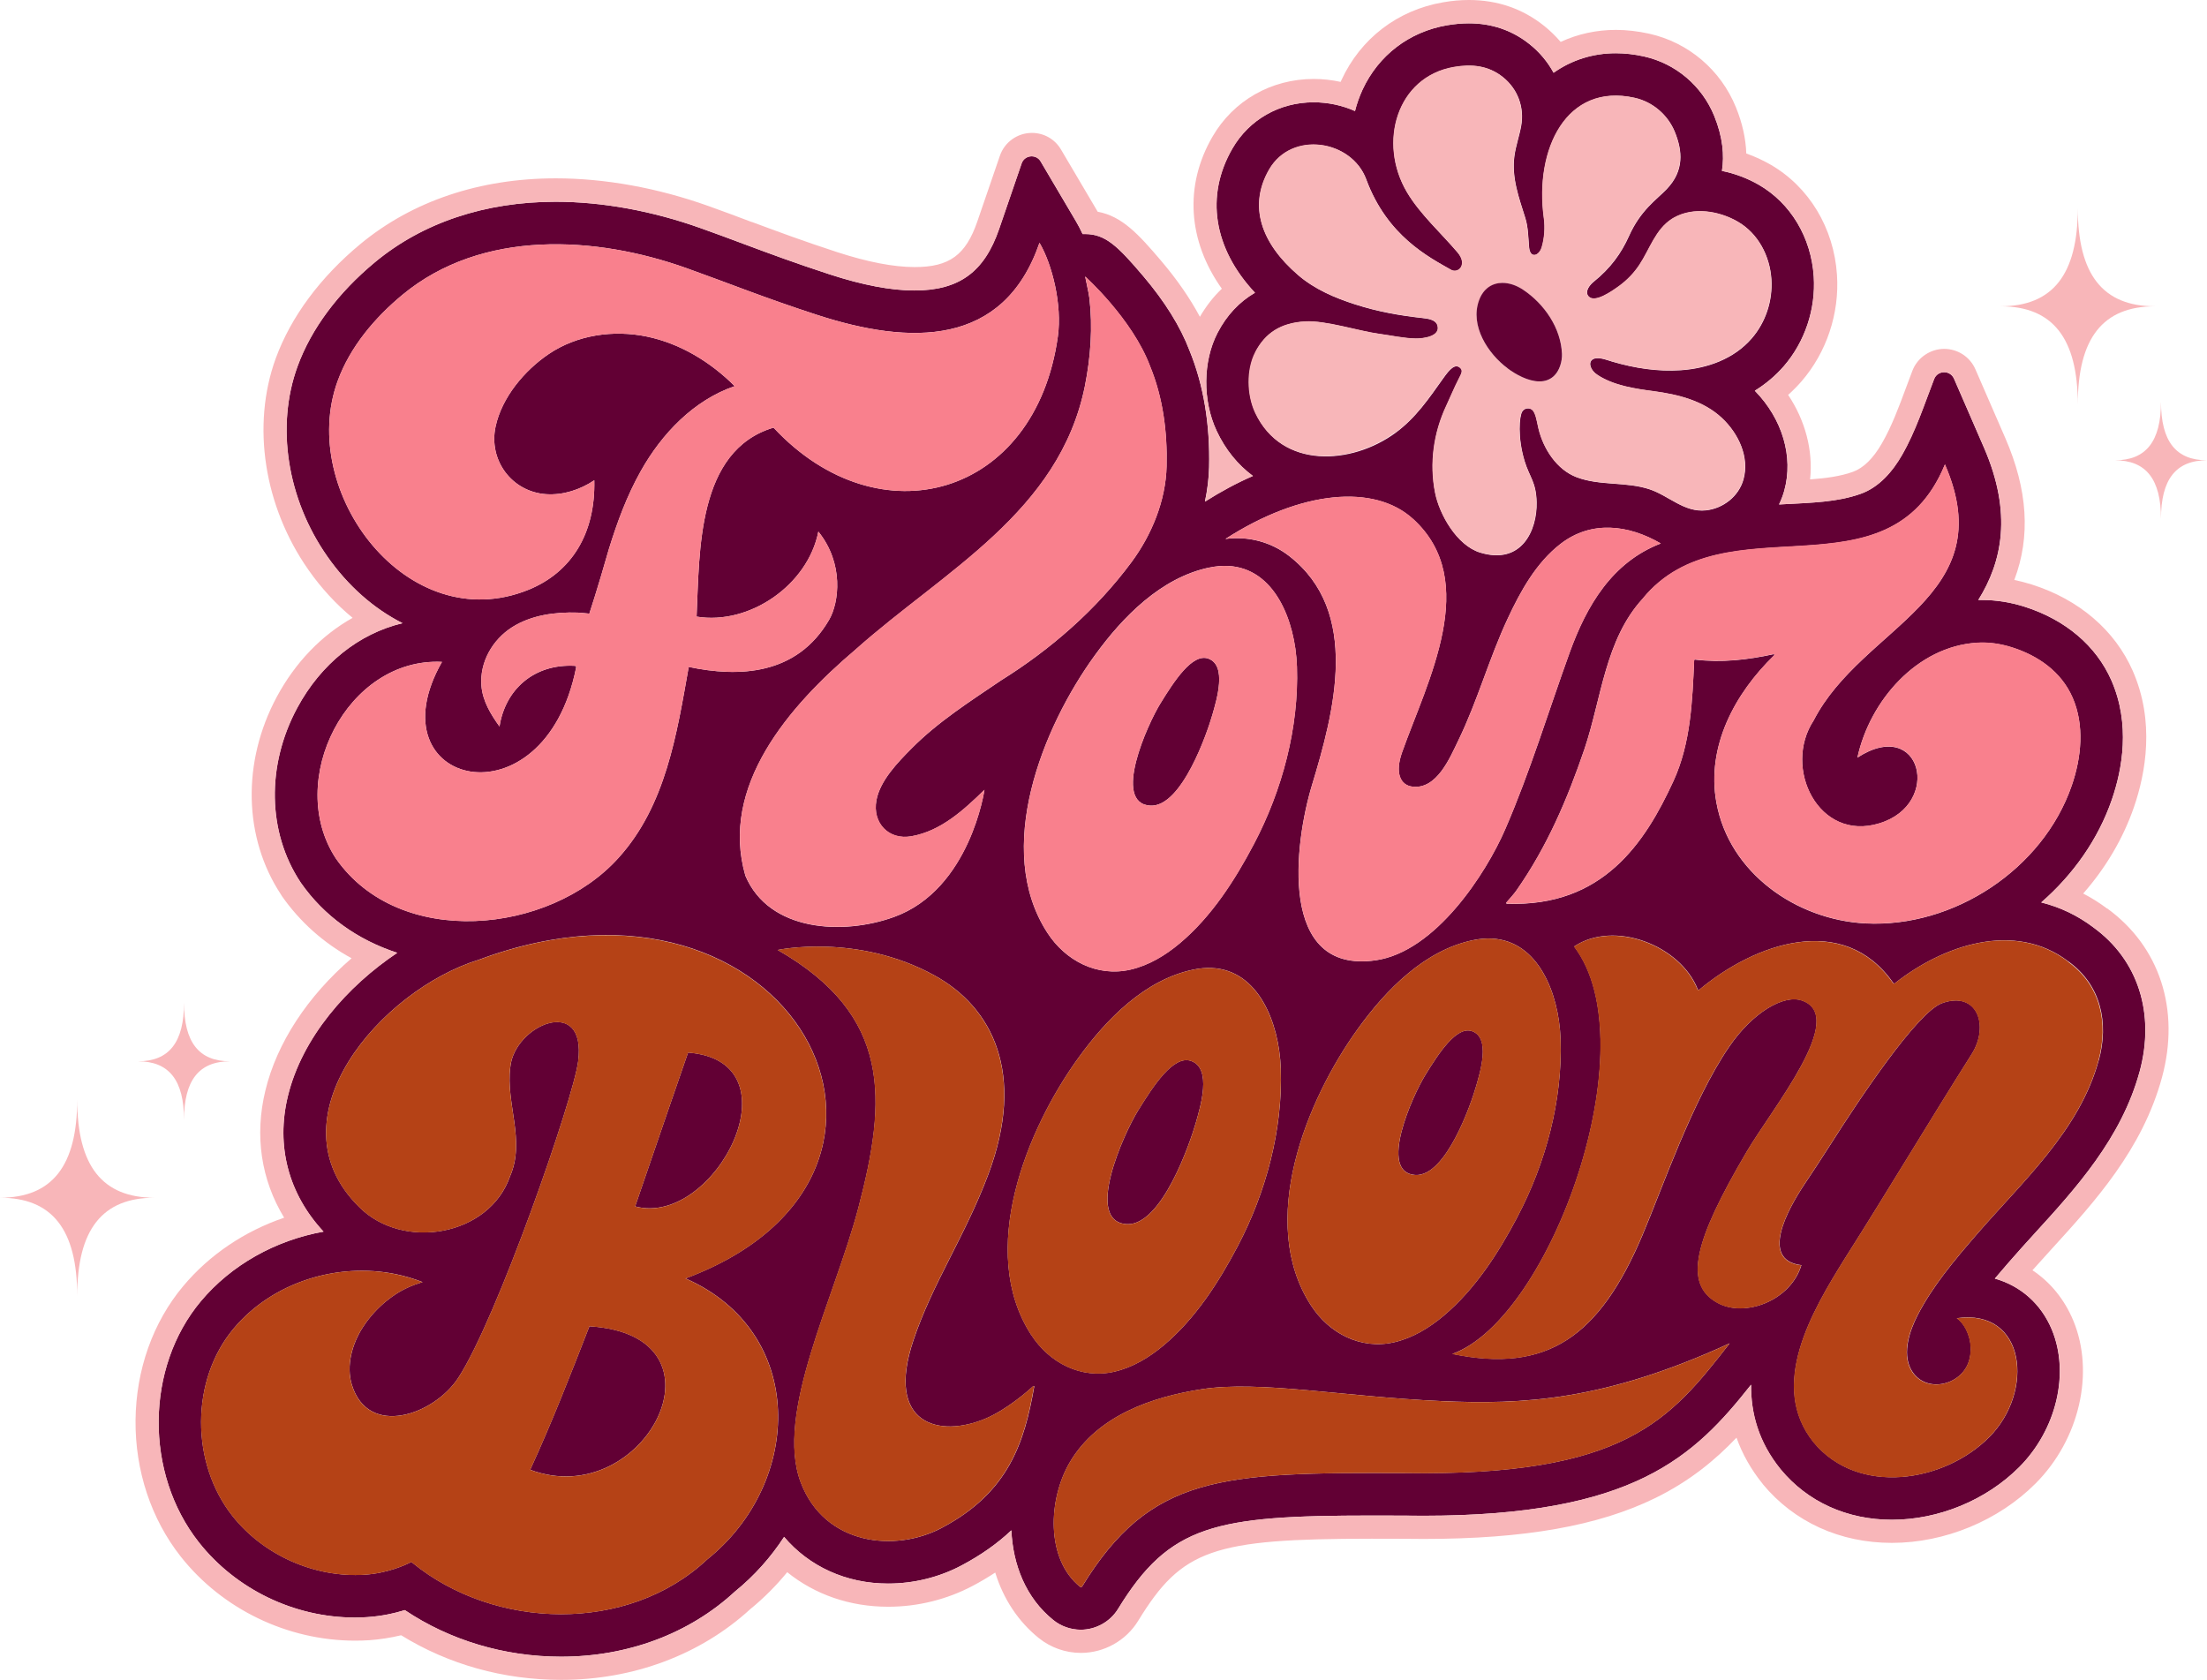
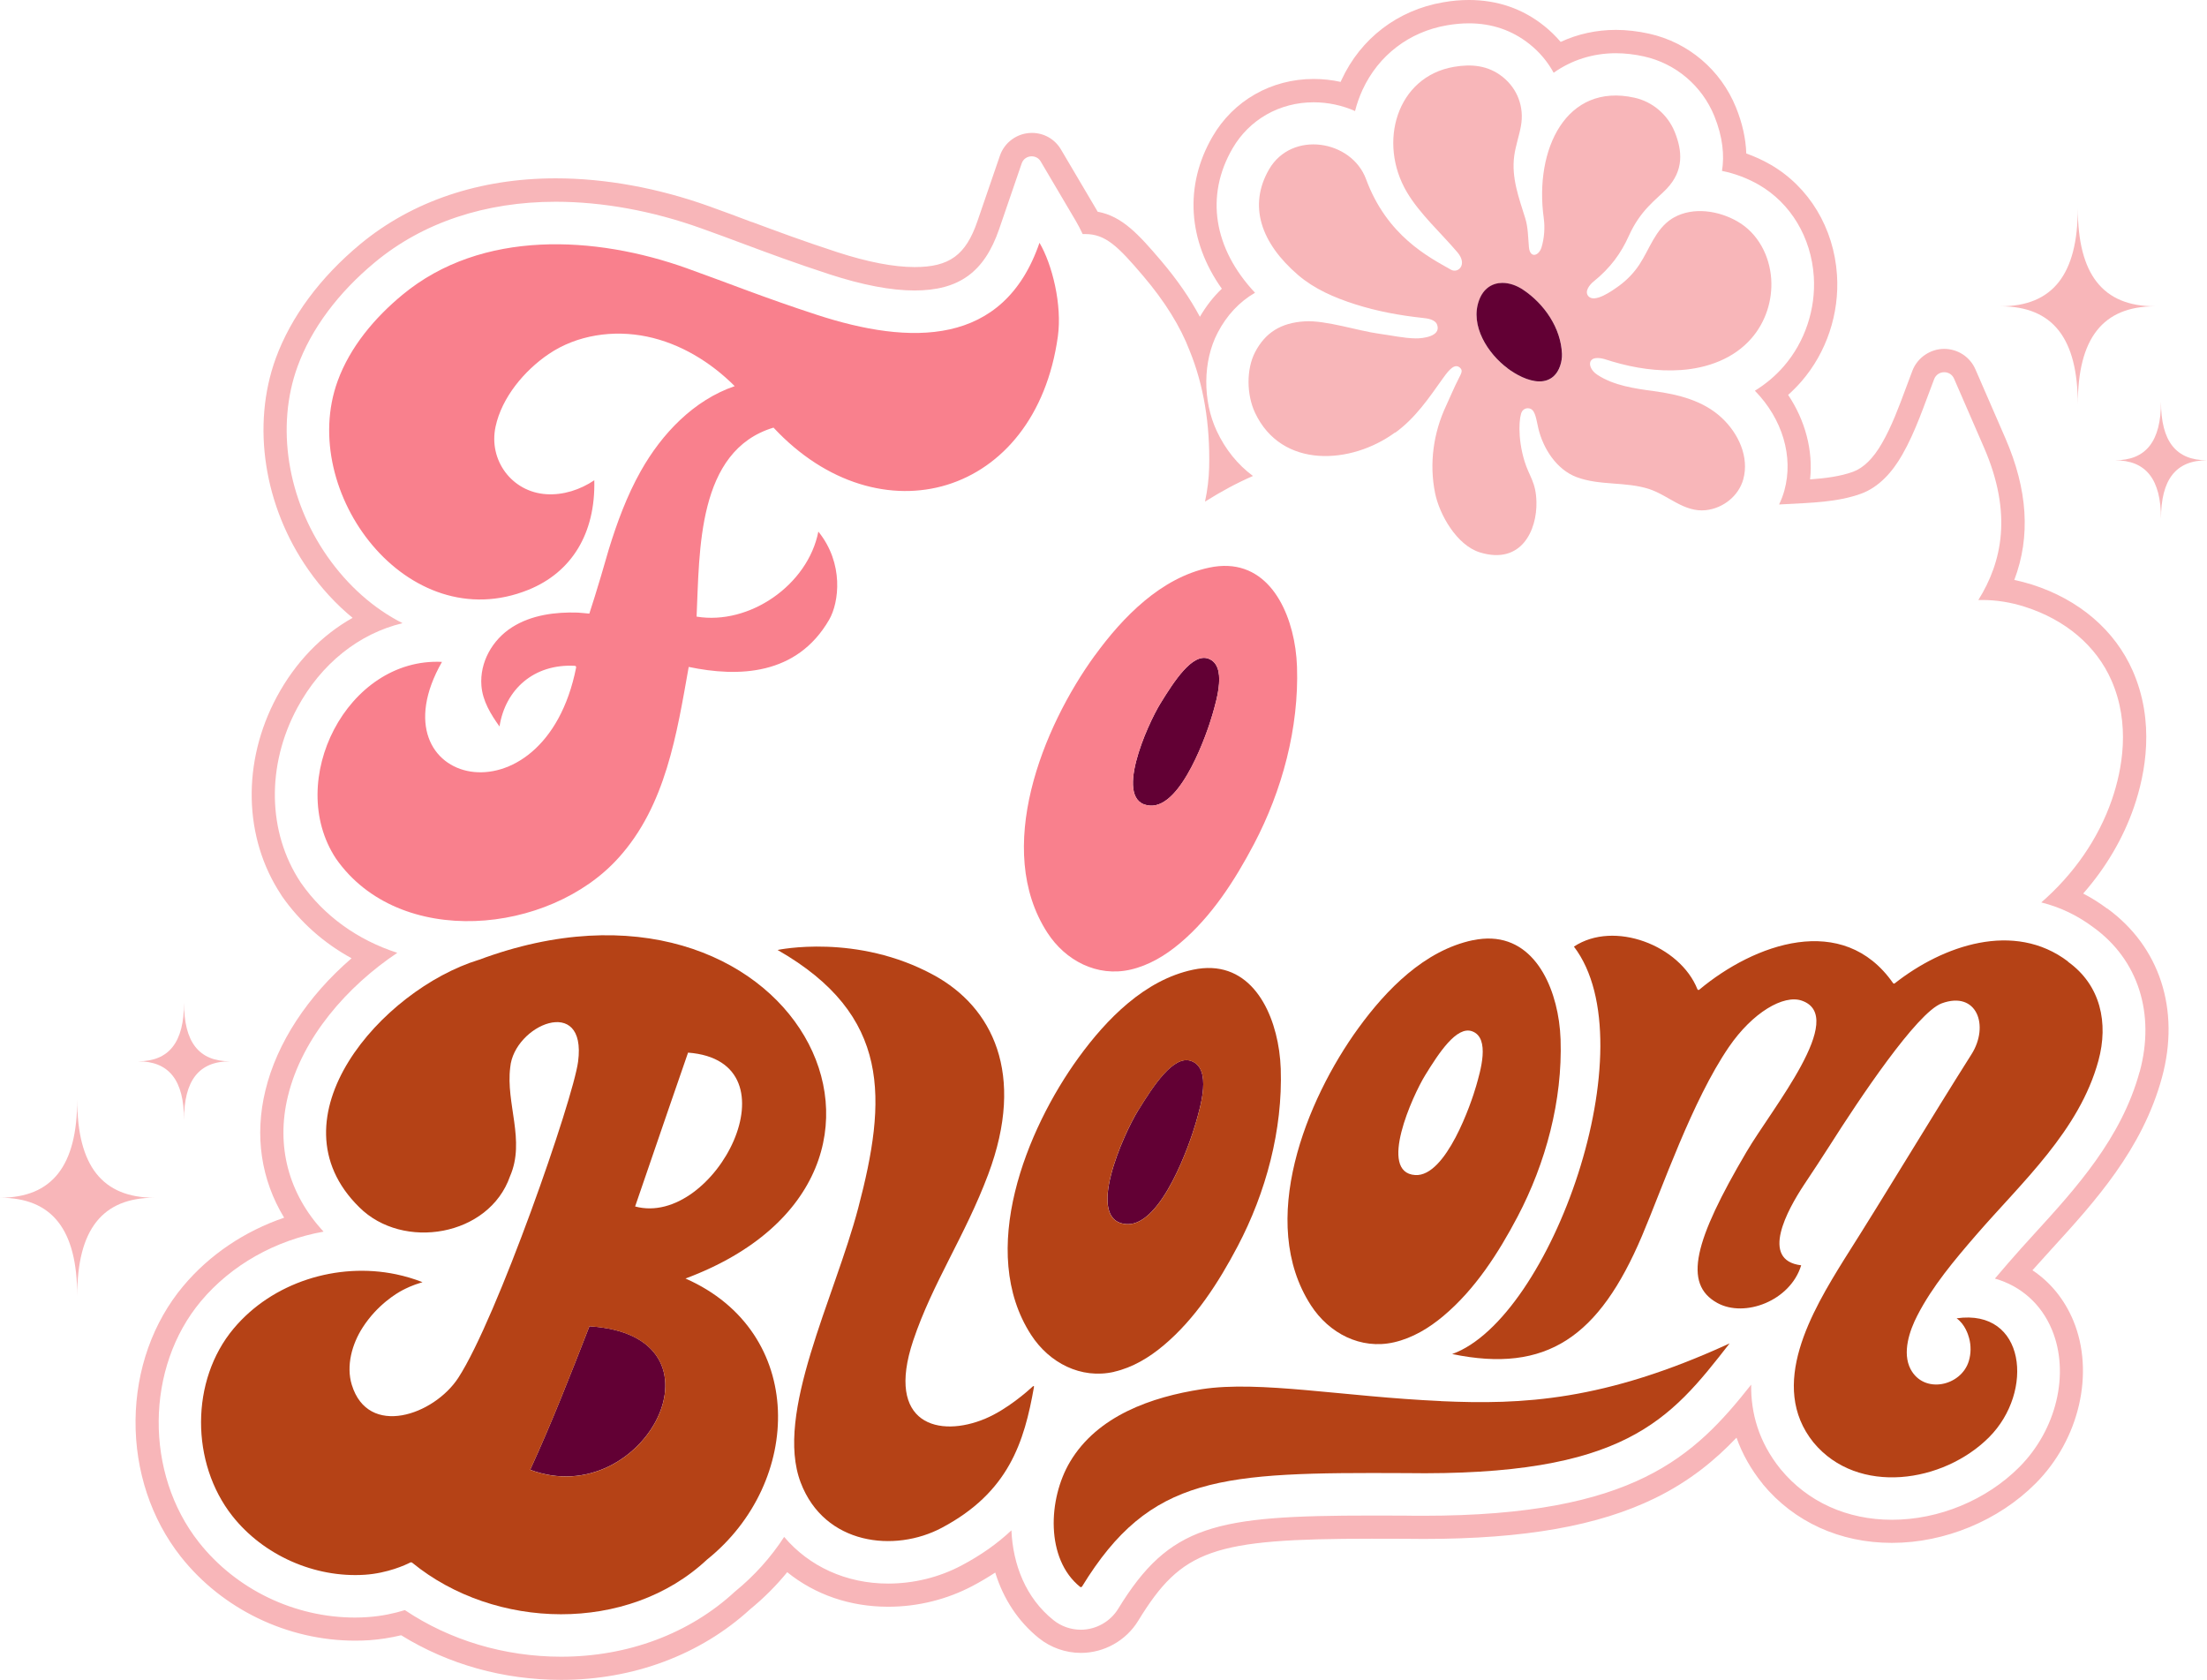
<svg xmlns="http://www.w3.org/2000/svg" id="Layer_2" width="302.7" height="230.42" viewBox="0 0 302.7 230.42">
  <defs>
    <style>.cls-1{fill:#f8b6b9;}.cls-1,.cls-2,.cls-3,.cls-4{stroke-width:0px;}.cls-2{fill:#f9808d;}.cls-3{fill:#620034;}.cls-4{fill:#b54216;}</style>
  </defs>
  <g id="Artwork">
    <path class="cls-3" d="m154.51,167.89c4.84.31,8.77-11.35,9.48-13.82.64-2.25,2.28-7.52-.62-8.56-2.41-.86-5.18,3.4-7.29,6.82-1.96,3.18-7.39,15.19-1.56,15.56Z" />
    <path class="cls-3" d="m80.84,181.9c-2.59,6.63-5.14,13.19-8.12,19.67,0,0,0,.01,0,.01,15.62,5.88,28.29-18.45,8.12-19.68Z" />
-     <path class="cls-3" d="m201.91,141.43c-2.13-.76-4.57,3-6.42,6.01-1.73,2.8-6.52,13.38-1.38,13.71,4.26.27,7.73-10,8.35-12.18.57-1.98,2.01-6.63-.55-7.54Z" />
-     <path class="cls-3" d="m94.37,144.36s-4.86,14.04-7.26,21.1c10.93,2.95,22.69-19.93,7.26-21.1Z" />
+     <path class="cls-3" d="m201.91,141.43Z" />
    <path class="cls-3" d="m157.75,110.49c4.36.28,7.9-10.22,8.53-12.45.58-2.03,2.05-6.78-.56-7.71-2.17-.78-4.67,3.06-6.56,6.14-1.77,2.87-6.66,13.68-1.41,14.02Z" />
-     <path class="cls-3" d="m287.11,127.19c-2.18-1.64-4.57-2.78-7.15-3.42,4.38-3.81,7.81-8.65,9.69-14.11,1.43-4.14,2.57-10.33-.07-16.35-2.08-4.73-6.29-8.31-11.88-10.09-1.94-.62-3.91-.93-5.84-.93-.18,0-.35,0-.53,0,3.26-5.22,4.7-11.88.77-20.92l-4.1-9.43c-.26-.59-.81-.89-1.36-.89s-1.13.31-1.37.94c-1.35,3.49-2.54,7.18-4.39,10.4-1.31,2.28-3.15,4.43-5.66,5.33-3.24,1.17-6.88,1.22-10.27,1.42-.31.02-.63.04-.95.05.29-.61.54-1.24.72-1.9,1.28-4.65-.26-9.84-4.04-13.7,1.5-.93,2.84-2.06,3.97-3.36,2.9-3.35,4.4-7.84,4.11-12.31-.35-5.36-3.17-10.06-7.54-12.58-1.57-.9-3.3-1.55-5.05-1.9.34-2.12.12-4.63-1.05-7.52-1.68-4.15-5.29-7.21-9.65-8.18-1.31-.29-2.61-.44-3.86-.44-3.13,0-6.07.94-8.53,2.68-.81-1.49-1.92-2.83-3.32-3.94-2.36-1.88-5.16-2.84-8.3-2.84-.97,0-1.96.09-3.02.27-5.16.89-9.38,4.11-11.57,8.84-.43.94-.78,1.91-1.03,2.92-1.74-.78-3.67-1.2-5.68-1.2-4.67,0-8.82,2.36-11.12,6.32-3.78,6.51-2.6,13.75,3.08,19.8-2.15,1.25-3.88,3.09-5.13,5.5-2.02,3.89-2.07,9.3-.12,13.46,1.2,2.55,2.89,4.63,4.97,6.17-2.19.95-4.39,2.13-6.58,3.52.33-1.57.53-3.15.57-4.71.14-5.92-.76-11.3-2.68-16-1.25-3.3-3.39-6.73-6.35-10.22-3.48-4.1-5.18-5.77-7.98-5.77h-.34c-.29-.64-.6-1.23-.91-1.75l-4.84-8.2c-.28-.48-.76-.71-1.24-.71-.58,0-1.15.34-1.37.97l-3.09,9c-2.03,5.91-5.5,8.43-11.62,8.43-3.22,0-7.13-.74-11.62-2.21-4.75-1.55-8.19-2.83-11.84-4.19-1.84-.69-3.75-1.4-5.83-2.14-6.64-2.37-13.52-3.63-19.92-3.63-9.66,0-18.22,2.86-24.75,8.27-5.09,4.21-8.77,9.16-10.65,14.32-2.99,8.2-1.43,18.19,4.09,26.06,2.83,4.05,6.37,7.16,10.31,9.15-5.97,1.42-11.17,5.55-14.44,11.62-4.25,7.9-4.08,17.05.43,23.88l.08.12c3.17,4.54,7.77,7.82,13.21,9.59-6.84,4.57-13.04,11.59-15,19.65-1.66,6.85.08,13.42,4.89,18.59-6.6,1.19-12.65,4.57-16.82,9.54-7.62,9.09-7.74,23.61-.28,33.07,5.1,6.46,13.1,10.32,21.41,10.32.57,0,1.14-.02,1.71-.06,1.96-.13,3.71-.52,5.13-.96,6.17,4.14,13.66,6.39,21.43,6.39,9.15,0,17.6-3.17,23.83-8.92,2.68-2.17,4.94-4.72,6.76-7.51,3.42,4.04,8.5,6.4,14.26,6.4,3.52,0,7.02-.86,10.1-2.5,2.62-1.39,4.88-2.98,6.81-4.8.22,4.71,1.98,9.26,5.75,12.3,1.06.86,2.4,1.33,3.77,1.33,2.08,0,4.05-1.1,5.13-2.88,7.06-11.52,13.28-12.78,34.75-12.78,1.45,0,2.96,0,4.53.01.88.01,1.74.02,2.58.02,28.93,0,37.15-8.12,44.95-17.98-.05,3.9,1.02,7.86,4.02,11.57l.05.06c3.68,4.45,9.1,6.9,15.24,6.9,6.42,0,12.95-2.7,17.46-7.22,5.11-5.13,6.95-12.88,4.48-18.85-1.47-3.54-4.28-6.01-7.82-7.01.6-.71,1.21-1.43,1.85-2.16,1.16-1.34,2.37-2.67,3.65-4.08,5.56-6.09,11.86-13,14.35-22.13,2.17-7.97-.2-15.36-6.35-19.8Zm-20.36-63.49c7.94,18.25-11.3,22.09-18,35.11-4.29,6.52.68,16.68,9,14.12,8.7-2.63,5.77-14.72-3-9.02,1.71-7.84,8.18-15.22,16.36-15.75,1.63-.11,3.27.14,4.83.63,3.57,1.13,6.75,3.32,8.31,6.87,1.68,3.82,1.22,8.25-.11,12.1-3.95,11.46-16.2,19.53-28.31,18.89-9.46-.5-18.67-6.91-20.42-16.57-1.4-7.7,2.52-14.96,7.92-20.19.07-.07,0-.18-.09-.16-3.6.78-7.11,1.18-10.77.74-.05,0-.1.03-.11.09-.25,5.6-.46,11.36-2.83,16.54-3.92,8.54-9.71,17.32-22.85,16.85-.08,0-.13-.1-.08-.16.34-.38,1.18-1.34,1.4-1.68,4.18-5.98,6.97-12.49,9.32-19.39,2.34-6.96,2.83-15.01,8-20.63,11.26-13.71,33.66.55,41.43-18.37Zm-58.62,103.19c-2.62,4.97-5.81,9.94-10.14,13.58-1.98,1.66-4.26,3.05-6.8,3.63-4.57,1.04-8.91-1.23-11.39-5.07-7.4-11.43-.66-28.15,6.52-38.04,3.82-5.27,9.06-10.64,15.68-12.04,7.37-1.56,10.93,4.85,11.82,11.1.12.84.19,1.68.22,2.49.28,8.37-2.03,16.97-5.91,24.34Zm-35.96-118.56c1.37-2.65,3.5-4.03,6.85-4.23,2.83-.16,7.38,1.33,10.16,1.7,1.65.22,3.33.61,5,.64.96.02,3.51-.26,2.97-1.84-.26-.76-1.33-.89-2.01-.97-3.2-.35-6.22-.89-9.28-1.88-2.78-.89-5.54-2.07-7.79-4-5.11-4.38-6.88-9.51-3.98-14.5,3.11-5.36,11.31-4.03,13.3,1.35,2.87,7.78,8.6,10.68,11.65,12.42.97.55,2.32-.7.89-2.38-2.22-2.62-5.18-5.28-6.94-8.26-4.02-6.79-1.4-15.83,6.44-17.18,2.42-.42,4.7-.21,6.7,1.38,2.04,1.63,2.97,4.13,2.51,6.69-.25,1.4-.74,2.74-.93,4.15-.4,2.99.64,5.73,1.51,8.53.39,1.27.39,2.67.51,3.99.14,1.55,1.36,1.2,1.73,0,.38-1.26.48-2.72.3-4.01-1.3-9.44,3.08-18.59,12.45-16.5,2.48.55,4.56,2.34,5.51,4.68,1.05,2.59,1.3,5.31-1.12,7.83-1.4,1.47-3.57,2.86-5.17,6.44-1.06,2.36-2.52,4.4-4.87,6.29-.44.35-1.28,1.3-.67,1.99.85.95,3.17-.68,4.24-1.46,1.07-.78,2-1.75,2.73-2.86,1.42-2.14,2.2-4.87,4.48-6.32.09-.06.18-.11.27-.16,2.67-1.5,6.16-.93,8.72.54,2.82,1.62,4.42,4.71,4.63,7.9.19,2.93-.77,5.89-2.7,8.12-2.43,2.81-6.07,4.11-9.7,4.36-3.18.22-6.36-.28-9.4-1.17-.71-.21-1.53-.55-2.28-.46-.24.03-.46.12-.61.3-.16.19-.19.45-.14.69.12.56.57,1.03,1.04,1.33,2.25,1.44,5.08,1.85,7.68,2.2,3.34.44,6.8,1.3,9.33,3.67,2.28,2.14,3.8,5.37,2.95,8.42-.64,2.31-2.77,3.98-5.13,4.24-2.99.33-5.1-2.01-7.76-2.89-3.24-1.07-6.78-.44-9.99-1.65-2.72-1.03-4.57-3.89-5.23-6.68-.28-1.16-.4-2.37-1.04-2.67-.46-.22-.95-.04-1.19.34-.4.62-.67,3.54.33,6.82.66,2.16,1.58,2.85,1.64,5.62.09,3.8-2.03,8.66-7.76,6.9-3.18-.98-5.56-5.21-6.15-8.17-.8-4.04-.22-8.25,1.53-11.96.57-1.22,1.09-2.48,1.7-3.68.39-.76.61-1.14.19-1.52-.7-.62-1.44.19-2.31,1.42-1.98,2.78-3.77,5.44-6.56,7.49-6,4.39-15.56,5.03-19.2-2.72-1.16-2.47-1.21-5.94.01-8.3Zm21.64,22.85c9.35,8.53,1.94,22.28-1.51,32-1.03,2.89-.2,4.51,1.4,4.71,3.38.43,5.19-4.02,6.34-6.39,2.62-5.4,4.2-11.21,6.74-16.64,1.75-3.76,3.91-7.68,7.25-10.26,4.23-3.27,9.32-2.63,13.75-.06-6.69,2.58-10.17,8.53-12.5,14.97-2.91,8.06-5.41,16.33-8.82,24.19-2.62,6.07-9.56,16.83-17.79,18.01-13.44,1.93-11.15-16.06-8.73-24.02,3.06-10.09,6.71-23.8-3.14-31.44-2.49-1.93-5.6-2.74-8.73-2.33,10.37-6.68,20.43-7.58,25.73-2.74Zm-27.97,6.67c7.37-1.56,10.93,4.85,11.82,11.1.12.84.19,1.68.22,2.49.28,8.37-2.03,16.97-5.91,24.34-2.62,4.97-5.81,9.94-10.14,13.58-1.98,1.66-4.26,3.05-6.8,3.63-4.57,1.04-8.91-1.23-11.39-5.07-7.4-11.43-.66-28.15,6.52-38.04,3.82-5.27,9.06-10.64,15.68-12.04Zm-17.04-24.92c.78-3.94,1.09-8.04.61-12.05-.08-.7-.59-2.94-.58-2.95,0,0,6.46,5.8,8.9,12.29,1.77,4.3,2.39,9,2.27,13.73-.11,4.74-2.06,9.43-4.81,13.15-4.88,6.58-11.13,12-17.88,16.21-4.26,2.89-8.67,5.69-12.31,9.37-1.87,1.89-4.3,4.38-4.8,7.09-.58,3.12,1.69,5.49,4.81,4.93,4.05-.72,7.17-3.6,10.01-6.37,0,0-1.95,13.64-12.38,17.43-7.01,2.55-17.16,2.03-20.41-5.65-3.53-12.24,5.88-23.2,15.15-31.05,12.12-10.78,27.92-18.8,31.42-36.12ZM46.08,117.76c-7.03-10.65,1.5-27.62,14.54-26.98-9.69,17.01,14.01,22.84,18.4.77.03-.11-.06-.22-.17-.23-5.64-.3-9.56,3.27-10.34,8.32-1.2-1.67-2.31-3.48-2.48-5.58-.26-3.23,1.51-6.31,4.2-8.03,2.65-1.68,5.94-2.11,9.02-2.01.41.01,1.17.11,1.58.14,0,0,1.09-3.27,2.67-8.82,1.14-3.69,2.48-7.34,4.38-10.72,2.9-5.17,7.29-9.74,12.89-11.66-3.31-3.31-7.47-5.85-12.05-6.8-4.58-.95-9.57-.23-13.45,2.39-3.34,2.26-6.44,5.95-7.3,9.96-.99,4.58,2.2,8.95,6.95,9.27,2.32.15,4.65-.61,6.59-1.91.17,7.32-3.14,12.63-9.03,15.02-16.62,6.72-31.71-13.45-26.17-28.63,1.7-4.68,5.09-8.68,8.89-11.83,10.9-9.02,26.52-8.1,38.99-3.64,6.04,2.16,10.48,3.99,17.82,6.38,12.83,4.18,25.65,4.44,30.56-9.87,1.76,2.99,3.12,8.51,2.52,12.84-3.05,22-24.46,28.1-39,12.51-10.51,3.15-10.13,16.93-10.55,25.92,7.27,1.2,15.27-4.35,16.7-11.66,3.53,4.37,2.85,9.73,1.48,12.09-4.44,7.66-12.43,7.91-19.26,6.47-1.63,9.2-3.14,19.03-9.64,26.2-9.48,10.52-30.06,12.52-38.74.09Zm47.95,57.58c16.66,7.34,16.16,27.97,2.95,38.55-10.86,10.18-29.12,9.67-40.42.44-.09-.07-.2-.08-.3-.03-.63.32-3.08,1.46-6.22,1.67-6.87.45-13.91-2.68-18.16-8.06-5.73-7.26-5.78-18.6.17-25.7,5.32-6.35,14.24-9.12,22.28-7.45,1.24.26,2.45.62,3.63,1.08-1.53.46-2.25.85-2.72,1.09-.82.42-3.5,2.03-5.49,5.13-1.45,2.26-2.29,5.25-1.49,7.86,2.24,7.31,11.27,4.15,14.6-.95,5.3-8.12,15.76-38.17,16.44-43.39,1.21-9.27-8.79-5-9.31.8-.64,4.97,2.11,10.04-.03,14.94-2.86,8.25-14.69,10.23-20.68,4.24-12.42-12.2,3.09-29.82,16.37-33.92,42.95-16.07,66.77,29.35,28.39,43.69Zm35.16,34.2c-6.46,3.43-16.09,2.36-19.35-6.2-3.61-9.47,4.62-25.22,7.89-37.66,3.92-14.9,4.59-26.42-11.06-35.39,0,0,10.89-2.34,21.48,3.48,7.94,4.35,12.6,13.45,7.41,27.29-3.19,8.51-7.63,14.86-10.29,22.8-3.87,11.53,3.58,13.37,9.89,10.71,2.97-1.26,5.85-3.81,6.56-4.46.05-.05.14,0,.13.07-1.34,7.64-3.49,14.5-12.65,19.35Zm12.24-26.47c-7.4-11.43-.66-28.15,6.52-38.04,3.82-5.27,9.06-10.64,15.68-12.04,7.37-1.56,10.93,4.85,11.82,11.1.12.84.19,1.68.22,2.49.28,8.37-2.03,16.97-5.91,24.34-2.62,4.97-5.81,9.94-10.14,13.58-1.98,1.66-4.26,3.05-6.8,3.63-4.57,1.04-8.91-1.23-11.39-5.07Zm51.3,18.97c-25.25-.12-34.94.25-44.31,15.55-.06.09-.19.12-.27.05-4.75-3.82-4.41-12.05-1.38-17.15,3.76-6.32,11.18-8.89,18.07-9.96,7.95-1.22,19.41,1.03,32.8,1.63,11.14.5,22.37,0,39.59-7.92-8.21,10.54-14.32,18.25-44.5,17.79Zm95.11-56.59c-2.62,9.62-10.49,16.64-16.78,23.92-2.95,3.42-5.97,6.98-8.05,11.02-1.07,2.08-2.11,5.11-.94,7.36,1.82,3.48,6.94,2.36,7.99-1.09.31-1.02.32-2.14.04-3.17-.13-.46-.55-1.88-1.71-2.7,9.47-1.35,10.68,10.05,4.45,16.31-6.24,6.26-18,8.07-24.08.72-6.28-7.8-.22-17.99,4.24-25.16,5.91-9.31,11.55-18.78,17.44-28.1,2.46-3.91.73-8.73-4.09-6.97-3.42,1.25-11.4,13.26-15.3,19.4-1.17,1.84-2.37,3.66-3.58,5.47-2.28,3.43-6.12,10.37-.4,11.06-1.49,4.89-7.76,7.23-11.51,5.16-4.73-2.61-3.14-8.56,4-20.7,3.55-6.04,13.92-18.58,7.59-20.76-2.49-.86-6.76,1.61-10.01,6.38-5.02,7.35-9.1,19.28-11.9,25.88-5.88,13.85-13.05,18.9-26.04,16.21,13.53-4.85,26.97-42.43,16.7-55.88,5.5-3.67,14.56-.16,16.94,5.85.04.1.16.14.25.06,7.53-6.28,19.71-10.73,26.58-.91.05.08.16.1.23.04,6.59-5.19,16.37-8.61,23.78-2.99,4.5,3.22,5.58,8.43,4.18,13.57Z" />
    <path class="cls-1" d="m289.01,124.62c-1.05-.79-2.15-1.48-3.29-2.07,3.11-3.54,5.48-7.56,6.96-11.85,1.61-4.68,2.89-11.71-.16-18.68-2.45-5.58-7.36-9.79-13.84-11.85-.8-.25-1.61-.46-2.41-.63,2.26-5.97,1.84-12.38-1.23-19.45l-4.1-9.43c-.74-1.71-2.42-2.81-4.29-2.81s-3.65,1.17-4.35,2.98c-.3.77-.58,1.54-.87,2.32-1.02,2.75-1.99,5.35-3.31,7.64-1.19,2.08-2.53,3.39-3.98,3.92-1.77.64-3.81.89-5.88,1.04.43-3.94-.65-8.06-3.01-11.59.65-.58,1.25-1.19,1.82-1.84,3.45-3.98,5.23-9.31,4.88-14.61-.42-6.43-3.83-12.09-9.13-15.14-1.04-.6-2.16-1.11-3.31-1.52-.07-2.05-.54-4.17-1.42-6.33-2.08-5.13-6.53-8.91-11.91-10.1-1.54-.34-3.07-.52-4.56-.52-2.66,0-5.23.56-7.57,1.65-.68-.8-1.44-1.54-2.28-2.21-2.94-2.35-6.41-3.54-10.3-3.54-1.16,0-2.32.1-3.56.32-6.21,1.07-11.29,4.95-13.92,10.65-.04.08-.08.17-.12.26-1.2-.26-2.44-.4-3.69-.4-5.82,0-11.01,2.96-13.88,7.91-3.9,6.72-3.38,14.31,1.28,20.86-1.16,1.1-2.16,2.39-3.01,3.85-1.35-2.53-3.12-5.09-5.3-7.66-3.13-3.68-5.38-6.14-8.72-6.75-.06-.11-.13-.22-.19-.33l-4.84-8.2c-.84-1.43-2.34-2.28-3.99-2.28-1.98,0-3.75,1.26-4.39,3.13l-3.09,9c-1.59,4.63-3.84,6.27-8.6,6.27-2.88,0-6.46-.69-10.63-2.05-4.67-1.52-8.07-2.79-11.68-4.13h-.04c-1.85-.7-3.77-1.42-5.87-2.17-6.98-2.5-14.24-3.82-21-3.82-10.41,0-19.67,3.11-26.79,9-5.52,4.57-9.54,10-11.62,15.69-3.34,9.17-1.63,20.28,4.47,28.99,1.76,2.52,3.81,4.74,6.07,6.6-4.26,2.39-7.84,6.09-10.39,10.82-4.8,8.93-4.58,19.34.58,27.15v.02s.02.02.02.02l.08.12v.02s.02.02.02.02c2.47,3.53,5.71,6.42,9.55,8.52-6.02,5.19-10.24,11.59-11.82,18.13-1.51,6.2-.59,12.25,2.57,17.45-5.44,1.86-10.25,5.09-13.84,9.38-4.16,4.96-6.48,11.5-6.54,18.42-.06,6.9,2.14,13.53,6.2,18.68,5.7,7.22,14.64,11.53,23.92,11.53.64,0,1.29-.02,1.92-.06,1.46-.1,2.93-.33,4.39-.68,6.49,4.01,14.04,6.12,21.95,6.12,9.91,0,19.11-3.45,25.93-9.7,1.86-1.52,3.56-3.22,5.07-5.07,3.81,3.08,8.61,4.74,13.85,4.74,4.04,0,8.05-.99,11.6-2.87,1.08-.57,2.1-1.18,3.08-1.82,1.12,3.63,3.16,6.72,5.98,8.99,1.63,1.31,3.68,2.03,5.77,2.03,3.19,0,6.2-1.69,7.86-4.41,5.99-9.78,10.18-11.25,32.02-11.25,1.44,0,2.94,0,4.5.01.86.01,1.74.02,2.61.02,13.89,0,23.99-1.79,31.81-5.62,4.72-2.32,8.21-5.21,11.12-8.27.79,2.23,1.98,4.34,3.55,6.29l.06.07h0s0,.02,0,.02c4.3,5.19,10.59,8.05,17.7,8.05,7.26,0,14.63-3.05,19.72-8.16,6-6.02,8.12-15.2,5.16-22.33-1.21-2.9-3.13-5.26-5.6-6.9.85-.96,1.74-1.93,2.66-2.95l.03-.03c5.8-6.36,12.38-13.57,15.07-23.45,2.53-9.29-.29-17.96-7.53-23.21Zm4.45,22.37c-2.49,9.13-8.79,16.04-14.35,22.13-1.28,1.41-2.49,2.73-3.65,4.08-.63.73-1.25,1.45-1.85,2.16,3.55,1.01,6.35,3.47,7.82,7.01,2.48,5.97.64,13.72-4.48,18.85-4.51,4.52-11.03,7.22-17.46,7.22-6.15,0-11.56-2.45-15.24-6.9l-.05-.06c-2.99-3.71-4.07-7.67-4.02-11.57-7.8,9.85-16.02,17.98-44.95,17.98-.84,0-1.7,0-2.58-.02-1.57,0-3.08-.01-4.53-.01-21.48,0-27.69,1.26-34.75,12.78-1.08,1.77-3.05,2.88-5.13,2.88-1.37,0-2.71-.47-3.77-1.33-3.78-3.03-5.54-7.59-5.75-12.3-1.93,1.82-4.19,3.41-6.81,4.8-3.08,1.64-6.57,2.5-10.1,2.5-5.76,0-10.84-2.36-14.26-6.4-1.81,2.79-4.08,5.33-6.76,7.51-6.23,5.76-14.68,8.92-23.83,8.92-7.77,0-15.26-2.25-21.43-6.39-1.42.44-3.17.83-5.13.96-.56.04-1.14.06-1.71.06-8.31,0-16.31-3.86-21.41-10.32-7.46-9.45-7.34-23.98.28-33.07,4.17-4.98,10.22-8.36,16.82-9.54-4.81-5.17-6.56-11.74-4.89-18.59,1.96-8.06,8.16-15.07,15-19.65-5.44-1.76-10.04-5.05-13.21-9.59l-.08-.12c-4.51-6.83-4.68-15.98-.43-23.88,3.27-6.07,8.47-10.19,14.44-11.62-3.94-2-7.48-5.11-10.31-9.15-5.51-7.87-7.08-17.86-4.09-26.06,1.88-5.16,5.56-10.11,10.65-14.32,6.53-5.41,15.09-8.27,24.75-8.27,6.4,0,13.29,1.25,19.92,3.63,2.08.74,3.99,1.45,5.83,2.14,3.65,1.36,7.09,2.64,11.84,4.19,4.49,1.46,8.4,2.21,11.62,2.21,6.11,0,9.59-2.52,11.62-8.43l3.09-9c.22-.64.79-.97,1.37-.97.48,0,.96.23,1.24.71l4.84,8.2c.31.52.61,1.12.91,1.75h.34c2.8,0,4.5,1.67,7.98,5.77,2.96,3.48,5.09,6.92,6.35,10.22,1.92,4.7,2.82,10.08,2.68,16-.04,1.56-.23,3.14-.57,4.71,2.2-1.39,4.4-2.57,6.58-3.52-2.08-1.54-3.78-3.62-4.97-6.17-1.95-4.16-1.91-9.57.12-13.46,1.25-2.41,2.98-4.25,5.13-5.5-5.68-6.06-6.86-13.29-3.08-19.8,2.3-3.96,6.45-6.32,11.12-6.32,2,0,3.94.43,5.68,1.2.25-1,.6-1.98,1.03-2.92,2.19-4.73,6.4-7.95,11.57-8.84,1.06-.18,2.05-.27,3.02-.27,3.15,0,5.94.96,8.3,2.84,1.4,1.11,2.51,2.45,3.32,3.94,2.46-1.75,5.39-2.68,8.53-2.68,1.25,0,2.56.15,3.86.44,4.36.97,7.96,4.03,9.65,8.18,1.17,2.9,1.39,5.4,1.05,7.52,1.75.35,3.48,1,5.05,1.9,4.37,2.52,7.19,7.22,7.54,12.58.29,4.47-1.21,8.96-4.11,12.31-1.13,1.31-2.47,2.43-3.97,3.36,3.78,3.86,5.33,9.05,4.04,13.7-.18.66-.43,1.29-.72,1.9.32-.02.63-.04.95-.05,3.4-.19,7.03-.25,10.27-1.42,2.52-.91,4.36-3.05,5.66-5.33,1.85-3.22,3.04-6.9,4.39-10.4.24-.62.81-.94,1.37-.94s1.1.29,1.36.89l4.1,9.43c3.93,9.04,2.49,15.7-.77,20.92.18,0,.35,0,.53,0,1.93,0,3.9.31,5.84.93,5.59,1.78,9.8,5.36,11.88,10.09,2.64,6.02,1.49,12.21.07,16.35-1.88,5.46-5.31,10.3-9.69,14.11,2.58.64,4.97,1.78,7.15,3.42,6.14,4.43,8.51,11.83,6.35,19.8Z" />
    <path class="cls-1" d="m10.59,150.8c0,9.1-3.44,13.47-10.59,13.47,7.16,0,10.59,4.37,10.59,13.47,0-9.1,3.44-13.47,10.6-13.47-7.16,0-10.6-4.37-10.6-13.47Z" />
    <path class="cls-1" d="m25.24,153.59c0-5.42,2.05-8.03,6.31-8.03-4.26,0-6.31-2.6-6.31-8.03,0,5.42-2.05,8.03-6.31,8.03,4.26,0,6.31,2.6,6.31,8.03Z" />
    <path class="cls-1" d="m284.98,55.48c0-9.1,3.44-13.47,10.59-13.47-7.16,0-10.59-4.37-10.59-13.47,0,9.1-3.44,13.47-10.6,13.47,7.16,0,10.6,4.37,10.6,13.47Z" />
    <path class="cls-1" d="m296.39,55.1c0,5.42-2.05,8.03-6.31,8.03,4.26,0,6.31,2.6,6.31,8.03,0-5.42,2.05-8.03,6.31-8.03-4.26,0-6.31-2.6-6.31-8.03Z" />
    <path class="cls-4" d="m65.64,131.65c-13.27,4.1-28.78,21.72-16.37,33.92,5.99,5.99,17.81,4.01,20.68-4.24,2.14-4.9-.6-9.97.03-14.94.52-5.8,10.52-10.07,9.31-.8-.68,5.22-11.14,35.26-16.44,43.39-3.33,5.1-12.36,8.26-14.6.95-.8-2.61.03-5.6,1.49-7.86,1.99-3.1,4.67-4.71,5.49-5.13.48-.24,1.19-.63,2.72-1.09-1.18-.46-2.4-.82-3.63-1.08-8.05-1.68-16.96,1.09-22.28,7.45-5.95,7.1-5.9,18.44-.17,25.7,4.24,5.38,11.28,8.51,18.16,8.06,3.14-.21,5.59-1.35,6.22-1.67.1-.05.22-.04.3.03,11.3,9.23,29.56,9.74,40.42-.44,13.21-10.58,13.7-31.21-2.95-38.55,38.39-14.33,14.57-59.75-28.39-43.69Zm7.08,69.94s0,0,0-.01c2.98-6.47,5.54-13.04,8.12-19.67,20.17,1.23,7.5,25.56-8.12,19.68Zm14.39-36.12c2.4-7.06,7.26-21.1,7.26-21.1,15.43,1.17,3.67,24.05-7.26,21.1Z" />
    <path class="cls-2" d="m84.82,117.67c6.5-7.17,8-17,9.64-26.2,6.83,1.43,14.82,1.19,19.26-6.47,1.37-2.37,2.05-7.73-1.48-12.09-1.43,7.31-9.44,12.86-16.7,11.66.42-8.99.04-22.76,10.55-25.92,14.54,15.59,35.95,9.49,39-12.51.6-4.32-.76-9.85-2.52-12.84-4.92,14.32-17.74,14.06-30.56,9.87-7.35-2.4-11.78-4.22-17.82-6.38-12.47-4.46-28.1-5.38-38.99,3.64-3.8,3.14-7.19,7.15-8.89,11.83-5.53,15.18,9.55,35.36,26.17,28.63,5.9-2.39,9.21-7.7,9.03-15.02-1.93,1.3-4.26,2.06-6.59,1.91-4.75-.31-7.94-4.69-6.95-9.27.86-4.01,3.96-7.7,7.3-9.96,3.87-2.62,8.87-3.34,13.45-2.39,4.58.95,8.74,3.49,12.05,6.8-5.61,1.92-9.99,6.5-12.89,11.66-1.9,3.38-3.24,7.02-4.38,10.72-1.58,5.55-2.67,8.82-2.67,8.82-.41-.03-1.17-.12-1.58-.14-3.08-.1-6.37.32-9.02,2.01-2.69,1.71-4.46,4.8-4.2,8.03.17,2.1,1.28,3.9,2.48,5.58.79-5.06,4.7-8.63,10.34-8.32.11,0,.19.12.17.23-4.38,22.07-28.09,16.24-18.4-.77-13.04-.63-21.57,16.33-14.54,26.98,8.68,12.43,29.27,10.43,38.74-.09Z" />
    <path class="cls-4" d="m283.65,131.88c-7.41-5.63-17.19-2.2-23.78,2.99-.07.06-.18.04-.23-.04-6.87-9.82-19.05-5.38-26.58.91-.08.07-.21.04-.25-.06-2.38-6.01-11.43-9.51-16.94-5.85,10.27,13.45-3.17,51.03-16.7,55.88,12.99,2.69,20.16-2.36,26.04-16.21,2.8-6.6,6.88-18.53,11.9-25.88,3.26-4.77,7.52-7.24,10.01-6.38,6.34,2.18-4.04,14.72-7.59,20.76-7.14,12.14-8.73,18.09-4,20.7,3.75,2.07,10.02-.27,11.51-5.16-5.71-.69-1.87-7.63.4-11.06,1.21-1.82,2.41-3.63,3.58-5.47,3.9-6.14,11.88-18.14,15.3-19.4,4.82-1.76,6.55,3.06,4.09,6.97-5.9,9.32-11.53,18.79-17.44,28.1-4.46,7.17-10.52,17.36-4.24,25.16,6.08,7.34,17.84,5.54,24.08-.72,6.24-6.26,5.03-17.67-4.45-16.31,1.15.82,1.58,2.23,1.71,2.7.28,1.03.27,2.15-.04,3.17-1.05,3.45-6.17,4.57-7.99,1.09-1.17-2.25-.14-5.28.94-7.36,2.08-4.04,5.1-7.6,8.05-11.02,6.3-7.28,14.16-14.3,16.78-23.92,1.4-5.15.32-10.35-4.18-13.57Z" />
    <path class="cls-1" d="m191.37,59.34c2.79-2.04,4.57-4.7,6.56-7.49.87-1.22,1.61-2.03,2.31-1.42.43.37.2.75-.19,1.52-.62,1.2-1.13,2.46-1.7,3.68-1.75,3.72-2.34,7.92-1.53,11.96.59,2.97,2.98,7.19,6.15,8.17,5.73,1.76,7.85-3.1,7.76-6.9-.06-2.77-.98-3.46-1.64-5.62-1-3.28-.73-6.2-.33-6.82.24-.37.73-.55,1.19-.34.64.3.77,1.51,1.04,2.67.66,2.78,2.51,5.65,5.23,6.68,3.21,1.21,6.74.59,9.99,1.65,2.66.88,4.77,3.21,7.76,2.89,2.36-.26,4.49-1.93,5.13-4.24.84-3.06-.67-6.29-2.95-8.42-2.53-2.37-5.98-3.22-9.33-3.67-2.6-.35-5.43-.75-7.68-2.2-.47-.3-.92-.76-1.04-1.33-.05-.24-.02-.51.14-.69.15-.18.37-.27.61-.3.75-.1,1.57.25,2.28.46,3.04.9,6.23,1.39,9.4,1.17,3.63-.25,7.27-1.55,9.7-4.36,1.93-2.22,2.89-5.18,2.7-8.12-.21-3.19-1.81-6.28-4.63-7.9-2.55-1.47-6.05-2.04-8.72-.54-.09.05-.18.1-.27.16-2.28,1.46-3.06,4.18-4.48,6.32-.73,1.1-1.66,2.07-2.73,2.86-1.07.78-3.39,2.41-4.24,1.46-.61-.68.23-1.63.67-1.99,2.35-1.89,3.81-3.92,4.87-6.29,1.61-3.58,3.77-4.97,5.17-6.44,2.42-2.53,2.17-5.24,1.12-7.83-.95-2.34-3.02-4.13-5.51-4.68-9.37-2.09-13.75,7.06-12.45,16.5.18,1.29.08,2.75-.3,4.01-.37,1.21-1.58,1.56-1.73,0-.12-1.32-.11-2.72-.51-3.99-.87-2.8-1.91-5.54-1.51-8.53.19-1.4.68-2.75.93-4.15.45-2.56-.47-5.06-2.51-6.69-1.99-1.59-4.28-1.8-6.7-1.38-7.84,1.35-10.46,10.39-6.44,17.18,1.76,2.98,4.72,5.64,6.94,8.26,1.42,1.68.08,2.93-.89,2.38-3.06-1.73-8.78-4.64-11.65-12.42-1.99-5.39-10.19-6.71-13.3-1.35-2.89,4.99-1.12,10.12,3.98,14.5,2.25,1.93,5.01,3.11,7.79,4,3.07.98,6.09,1.53,9.28,1.88.68.07,1.75.2,2.01.97.53,1.58-2.02,1.86-2.97,1.84-1.66-.03-3.35-.42-5-.64-2.78-.37-7.33-1.87-10.16-1.7-3.34.19-5.47,1.58-6.85,4.23-1.22,2.35-1.17,5.82-.01,8.3,3.64,7.75,13.2,7.11,19.2,2.72Zm14.71-20.53c.93,0,1.92.34,2.83.94,2.9,1.94,5.19,5.25,5.33,8.8.04,1.04-.35,2.36-1.15,3.07-.56.5-1.23.7-1.93.7-1.56,0-3.28-.98-4.38-1.79-2.71-2.01-5.17-5.84-3.92-9.3.61-1.68,1.84-2.41,3.22-2.41Z" />
-     <path class="cls-2" d="m225.33,82.07c-5.16,5.63-5.65,13.68-8,20.63-2.35,6.9-5.14,13.42-9.32,19.39-.21.34-1.06,1.3-1.4,1.68-.06.06,0,.16.08.16,13.14.47,18.93-8.31,22.85-16.85,2.37-5.19,2.58-10.95,2.83-16.54,0-.06.05-.1.11-.09,3.66.44,7.18.04,10.77-.74.1-.02.16.09.09.16-5.4,5.23-9.32,12.49-7.92,20.19,1.76,9.67,10.97,16.07,20.42,16.57,12.11.64,24.36-7.43,28.31-18.89,1.33-3.85,1.78-8.28.11-12.1-1.56-3.55-4.74-5.74-8.31-6.87-1.56-.5-3.2-.74-4.83-.63-8.18.53-14.65,7.92-16.36,15.75,8.77-5.7,11.7,6.39,3,9.02-8.32,2.57-13.3-7.6-9-14.12,6.7-13.02,25.94-16.85,18-35.11-7.77,18.92-30.17,4.66-41.43,18.37Z" />
-     <path class="cls-2" d="m117.39,89.04c-9.27,7.85-18.69,18.81-15.15,31.05,3.24,7.68,13.39,8.2,20.41,5.65,10.43-3.79,12.38-17.43,12.38-17.43-2.84,2.77-5.97,5.65-10.01,6.37-3.12.56-5.38-1.81-4.81-4.93.5-2.71,2.93-5.2,4.8-7.09,3.64-3.68,8.05-6.48,12.31-9.37,6.75-4.21,13.01-9.63,17.88-16.21,2.76-3.72,4.7-8.41,4.81-13.15.11-4.72-.5-9.43-2.27-13.73-2.44-6.49-8.9-12.29-8.9-12.29-.02,0,.5,2.25.58,2.95.48,4.01.17,8.11-.61,12.05-3.5,17.32-19.3,25.34-31.42,36.12Z" />
-     <path class="cls-2" d="m176.81,76.24c9.85,7.64,6.19,21.36,3.14,31.44-2.41,7.96-4.71,25.94,8.73,24.02,8.23-1.18,15.16-11.94,17.79-18.01,3.4-7.87,5.9-16.14,8.82-24.19,2.33-6.44,5.81-12.39,12.5-14.97-4.43-2.57-9.51-3.21-13.75.06-3.34,2.58-5.5,6.5-7.25,10.26-2.54,5.43-4.12,11.24-6.74,16.64-1.15,2.37-2.96,6.82-6.34,6.39-1.6-.2-2.42-1.83-1.4-4.71,3.45-9.72,10.86-23.47,1.51-32-5.3-4.84-15.36-3.94-25.73,2.74,3.12-.41,6.23.39,8.73,2.33Z" />
    <path class="cls-4" d="m141.7,190.11c-.71.66-3.58,3.21-6.56,4.46-6.31,2.66-13.75.83-9.89-10.71,2.67-7.95,7.1-14.3,10.29-22.8,5.19-13.84.52-22.94-7.41-27.29-10.6-5.82-21.48-3.48-21.48-3.48,15.65,8.96,14.98,20.49,11.06,35.39-3.27,12.43-11.5,28.18-7.89,37.66,3.26,8.57,12.9,9.63,19.35,6.2,9.16-4.86,11.31-11.71,12.65-19.35.01-.07-.07-.12-.13-.07Z" />
    <path class="cls-4" d="m197.63,192.16c-13.39-.6-24.85-2.85-32.8-1.63-6.89,1.06-14.31,3.64-18.07,9.96-3.03,5.1-3.37,13.33,1.38,17.15.08.07.21.04.27-.05,9.37-15.3,19.07-15.67,44.31-15.55,30.18.46,36.29-7.25,44.5-17.79-17.22,7.92-28.45,8.42-39.59,7.92Z" />
    <path class="cls-2" d="m150.17,89.88c-7.19,9.89-13.92,26.61-6.52,38.04,2.48,3.83,6.82,6.11,11.39,5.07,2.54-.58,4.82-1.96,6.8-3.63,4.34-3.65,7.52-8.61,10.14-13.58,3.88-7.37,6.19-15.97,5.91-24.34-.03-.82-.1-1.65-.22-2.49-.9-6.26-4.46-12.66-11.82-11.1-6.62,1.4-11.85,6.77-15.68,12.04Zm8.99,6.59c1.9-3.08,4.39-6.92,6.56-6.14,2.61.93,1.14,5.68.56,7.71-.64,2.23-4.18,12.73-8.53,12.45-5.25-.34-.36-11.15,1.41-14.02Z" />
    <path class="cls-4" d="m152.81,188.14c2.54-.58,4.82-1.96,6.8-3.63,4.34-3.65,7.52-8.61,10.14-13.58,3.88-7.37,6.19-15.97,5.91-24.34-.03-.82-.1-1.65-.22-2.49-.9-6.26-4.46-12.66-11.82-11.1-6.62,1.4-11.85,6.77-15.68,12.04-7.19,9.89-13.92,26.61-6.52,38.04,2.48,3.83,6.82,6.11,11.39,5.07Zm3.27-35.8c2.11-3.42,4.88-7.68,7.29-6.82,2.9,1.04,1.26,6.31.62,8.56-.71,2.48-4.64,14.13-9.48,13.82-5.83-.37-.4-12.38,1.56-15.56Z" />
    <path class="cls-4" d="m202,128.95c-6.62,1.4-11.85,6.77-15.68,12.04-7.19,9.89-13.92,26.61-6.52,38.04,2.48,3.83,6.82,6.11,11.39,5.07,2.54-.58,4.82-1.96,6.8-3.63,4.34-3.65,7.52-8.61,10.14-13.58,3.88-7.37,6.19-15.97,5.91-24.34-.03-.82-.1-1.65-.22-2.49-.9-6.26-4.46-12.66-11.82-11.1Zm.45,20.03c-.62,2.18-4.09,12.45-8.35,12.18-5.14-.33-.35-10.91,1.38-13.71,1.86-3.02,4.3-6.77,6.42-6.01,2.55.91,1.11,5.56.55,7.54Z" />
    <path class="cls-3" d="m206.77,50.52c1.1.82,2.82,1.79,4.38,1.79.7,0,1.37-.2,1.93-.7.8-.71,1.19-2.02,1.15-3.07-.14-3.55-2.42-6.86-5.33-8.8-.91-.61-1.9-.94-2.83-.94-1.38,0-2.62.74-3.22,2.41-1.25,3.46,1.21,7.29,3.92,9.3Z" />
  </g>
</svg>